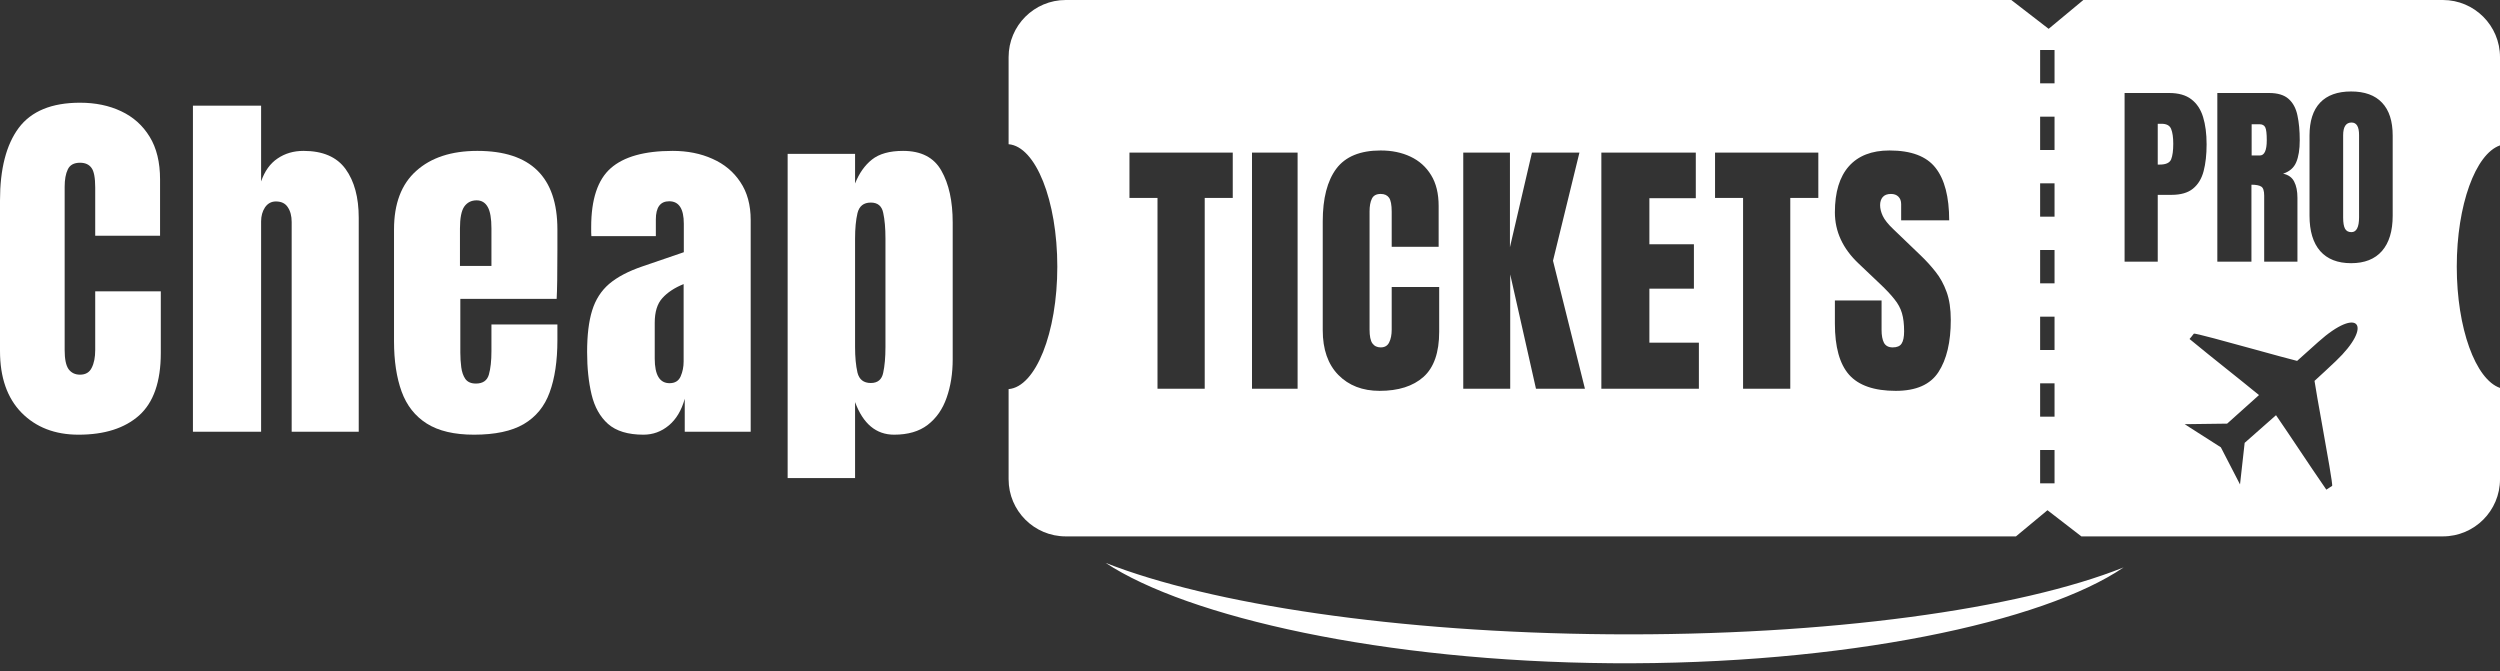
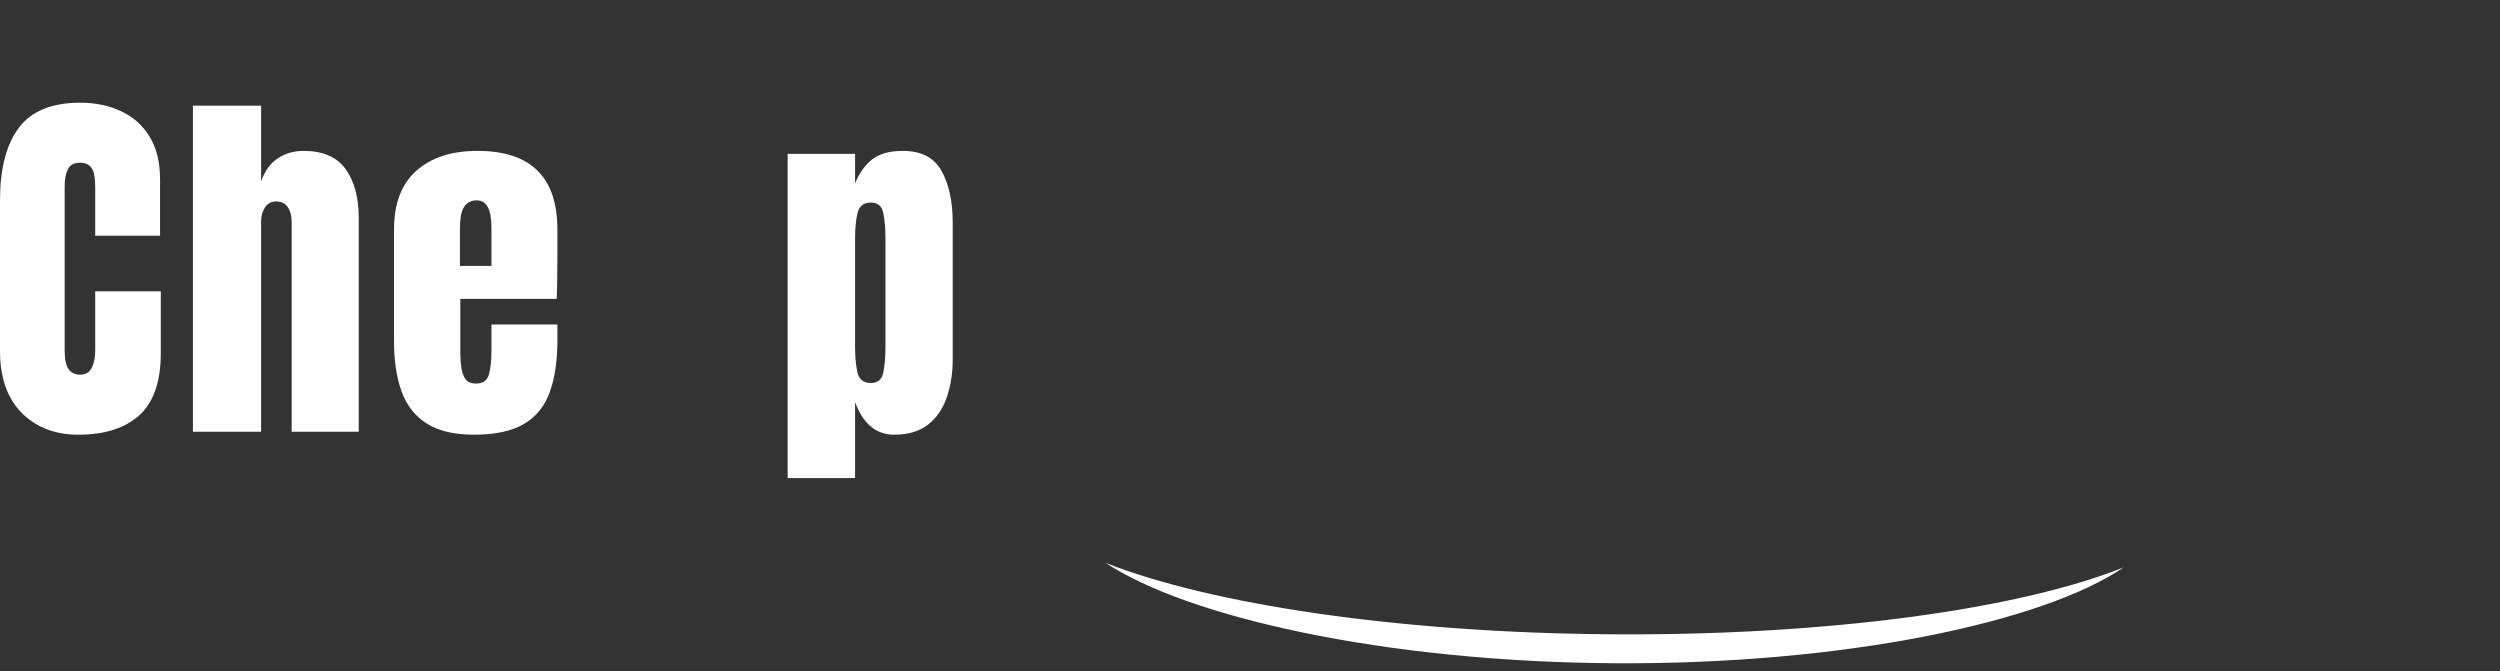
<svg xmlns="http://www.w3.org/2000/svg" width="175" height="47" viewBox="0 0 175 47" fill="none">
  <rect x="0" y="0" width="175" height="47" fill="#333333" stroke="none" />
-   <path fill-rule="evenodd" clip-rule="evenodd" d="M140.791 0L143.405 2.018L145.835 0H171C173.209 0 175 1.791 175 4V10.177C173.289 10.772 171.974 14.346 171.974 18.666C171.974 22.985 173.289 26.559 175 27.155V33.547C175 35.756 173.209 37.547 171 37.547H74.602C72.393 37.547 70.602 35.756 70.602 33.547V27.237C72.496 27.082 74.012 23.304 74.012 18.666C74.012 14.028 72.496 10.25 70.602 10.095V4C70.602 1.791 72.393 0 74.602 0H140.791ZM143.323 35.715L145.696 37.547H141.117L143.323 35.715ZM142.809 5.833V3.5H143.818V5.833H142.809ZM142.809 10.499V8.166H143.818V10.499H142.809ZM142.809 15.166V12.833H143.818V15.166H142.809ZM142.809 19.832L142.809 17.499H143.818V19.832H142.809ZM142.809 24.499V22.166H143.818V24.499H142.809ZM142.809 29.165V26.832H143.818V29.165H142.809ZM142.809 33.831V31.498H143.818V33.831H142.809ZM129.438 26.234C130.107 26.985 131.197 27.36 132.705 27.36C134.126 27.36 135.122 26.922 135.691 26.046C136.267 25.163 136.555 23.946 136.555 22.393C136.555 21.623 136.458 20.972 136.264 20.44C136.07 19.901 135.814 19.432 135.494 19.031C135.175 18.624 134.824 18.239 134.443 17.876L132.536 16.045C132.167 15.695 131.92 15.385 131.794 15.116C131.669 14.846 131.607 14.596 131.607 14.364C131.607 14.133 131.666 13.945 131.785 13.801C131.91 13.651 132.104 13.576 132.367 13.576C132.586 13.576 132.759 13.638 132.884 13.763C133.015 13.889 133.081 14.064 133.081 14.289V15.425H136.443C136.443 13.779 136.123 12.552 135.485 11.745C134.853 10.937 133.779 10.533 132.264 10.533C131.024 10.533 130.076 10.902 129.419 11.641C128.768 12.38 128.442 13.454 128.442 14.862C128.442 16.208 128.996 17.404 130.104 18.449L131.588 19.858C132.026 20.271 132.367 20.634 132.611 20.947C132.862 21.254 133.037 21.579 133.137 21.924C133.237 22.262 133.288 22.684 133.288 23.191C133.288 23.592 133.228 23.88 133.109 24.055C132.996 24.23 132.79 24.318 132.489 24.318C132.201 24.318 131.998 24.212 131.879 23.999C131.766 23.78 131.71 23.479 131.71 23.097V21.032H128.442V22.647C128.442 24.287 128.774 25.482 129.438 26.234ZM122.015 27.21V13.857H120.053V10.683H127.283V13.857H125.32V27.21H122.015ZM112.095 10.683V27.21H118.922V23.989H115.457V20.205H118.574V17.097H115.457V13.876H118.706V10.683H112.095ZM102.428 27.21V10.683H105.696V17.304L107.236 10.683H110.56L108.71 18.252L110.945 27.21H107.518L105.715 19.21V27.21H102.428ZM93.681 26.243C94.414 26.988 95.378 27.36 96.574 27.36C97.888 27.36 98.912 27.035 99.644 26.384C100.377 25.727 100.743 24.672 100.743 23.219V20.092H97.419V23.069C97.419 23.439 97.359 23.739 97.24 23.971C97.128 24.202 96.93 24.318 96.649 24.318C96.398 24.318 96.204 24.224 96.067 24.036C95.935 23.849 95.869 23.526 95.869 23.069V14.796C95.869 14.427 95.923 14.133 96.029 13.914C96.135 13.688 96.342 13.576 96.649 13.576C96.912 13.576 97.106 13.663 97.231 13.838C97.356 14.008 97.419 14.339 97.419 14.834V17.275H100.705V14.421C100.705 13.55 100.53 12.831 100.179 12.261C99.829 11.685 99.347 11.253 98.733 10.965C98.126 10.677 97.431 10.533 96.649 10.533C95.215 10.533 94.179 10.959 93.541 11.81C92.908 12.662 92.592 13.889 92.592 15.491V23.116C92.592 24.456 92.955 25.498 93.681 26.243ZM87.64 27.21V10.683H90.832V27.21H87.64ZM81.025 13.857V27.21H84.33V13.857H86.293V10.683H79.062V13.857H81.025ZM164.577 18.423C163.633 18.423 162.911 18.139 162.41 17.571C161.914 16.999 161.666 16.174 161.666 15.096V9.489C161.666 8.478 161.912 7.711 162.404 7.188C162.9 6.665 163.624 6.403 164.577 6.403C165.529 6.403 166.251 6.665 166.743 7.188C167.24 7.711 167.488 8.478 167.488 9.489V15.096C167.488 16.174 167.237 16.999 166.737 17.571C166.24 18.139 165.52 18.423 164.577 18.423ZM164.597 16.25C164.955 16.25 165.134 15.903 165.134 15.21V9.449C165.134 8.867 164.959 8.577 164.61 8.577C164.217 8.577 164.02 8.874 164.02 9.469V15.224C164.02 15.59 164.065 15.854 164.154 16.015C164.244 16.172 164.391 16.25 164.597 16.25ZM155.213 6.51V18.315H157.601V12.929C157.914 12.929 158.14 12.972 158.279 13.057C158.422 13.137 158.493 13.35 158.493 13.694V18.315H160.821V13.848C160.821 13.383 160.745 13.005 160.593 12.715C160.445 12.42 160.186 12.234 159.815 12.158C160.266 12.011 160.573 11.744 160.734 11.36C160.899 10.975 160.982 10.461 160.982 9.817C160.982 9.151 160.928 8.572 160.821 8.08C160.718 7.584 160.512 7.199 160.204 6.926C159.895 6.649 159.439 6.51 158.835 6.51H155.213ZM158.185 10.884H157.615V8.697H158.165C158.361 8.697 158.496 8.769 158.567 8.912C158.639 9.055 158.674 9.357 158.674 9.817C158.674 10.528 158.511 10.884 158.185 10.884ZM148.721 18.315V6.51H151.84C152.493 6.51 153.009 6.656 153.389 6.946C153.774 7.237 154.049 7.651 154.214 8.187C154.38 8.724 154.462 9.363 154.462 10.106C154.462 10.821 154.393 11.445 154.254 11.977C154.116 12.505 153.868 12.914 153.51 13.204C153.157 13.495 152.654 13.64 152.001 13.64H151.042V18.315H148.721ZM151.042 11.521H151.176C151.614 11.521 151.882 11.398 151.981 11.152C152.079 10.906 152.128 10.544 152.128 10.065C152.128 9.618 152.079 9.274 151.981 9.032C151.887 8.787 151.661 8.664 151.303 8.664H151.042V11.521ZM160.798 25.263L162.274 23.94C165.132 21.378 166.138 22.777 163.511 25.273C163.018 25.742 162.519 26.204 162.016 26.662C162.091 27.177 162.309 28.394 162.542 29.692C162.907 31.73 163.309 33.971 163.248 34.014C163.203 34.047 163.163 34.07 163.117 34.098C163.052 34.137 162.973 34.184 162.844 34.276C162.208 33.358 161.589 32.433 160.97 31.507C160.424 30.691 159.878 29.875 159.321 29.064C159.155 29.211 158.988 29.357 158.822 29.503C158.256 30.001 157.689 30.499 157.126 31L156.801 33.911L155.46 31.312L152.925 29.693L155.9 29.654L158.13 27.655C157.384 27.044 156.631 26.442 155.879 25.841C155.005 25.142 154.131 24.443 153.267 23.729C153.373 23.611 153.428 23.538 153.473 23.477C153.505 23.434 153.533 23.398 153.57 23.357C153.619 23.301 155.85 23.916 157.874 24.473C159.104 24.812 160.257 25.13 160.798 25.263Z" fill="white" />
  <path d="M55.135 33.463V10.77H59.855V12.844C60.141 12.127 60.534 11.569 61.035 11.171C61.545 10.765 62.272 10.562 63.214 10.562C64.485 10.562 65.379 11.024 65.898 11.95C66.425 12.875 66.689 14.085 66.689 15.58V25.151C66.689 26.145 66.546 27.044 66.261 27.848C65.984 28.643 65.544 29.274 64.938 29.741C64.342 30.199 63.56 30.428 62.591 30.428C61.329 30.428 60.417 29.668 59.855 28.146V33.463H55.135ZM60.957 26.81C61.441 26.81 61.731 26.568 61.826 26.084C61.93 25.6 61.982 25.003 61.982 24.295V16.696C61.982 15.978 61.93 15.382 61.826 14.906C61.731 14.422 61.441 14.18 60.957 14.18C60.456 14.18 60.145 14.426 60.024 14.919C59.911 15.403 59.855 15.995 59.855 16.696V24.295C59.855 24.995 59.911 25.591 60.024 26.084C60.145 26.568 60.456 26.81 60.957 26.81Z" fill="white" />
-   <path d="M45.04 30.428C43.96 30.428 43.134 30.177 42.563 29.676C42.002 29.175 41.617 28.487 41.409 27.614C41.202 26.741 41.098 25.751 41.098 24.645C41.098 23.46 41.215 22.492 41.448 21.74C41.682 20.979 42.079 20.357 42.641 19.873C43.212 19.389 43.994 18.978 44.988 18.641L47.867 17.655V15.658C47.867 14.612 47.526 14.089 46.843 14.089C46.22 14.089 45.909 14.513 45.909 15.36V16.527H41.396C41.388 16.458 41.383 16.372 41.383 16.268C41.383 16.155 41.383 16.03 41.383 15.892C41.383 13.955 41.837 12.585 42.745 11.781C43.661 10.968 45.109 10.562 47.089 10.562C48.127 10.562 49.056 10.748 49.877 11.12C50.698 11.483 51.347 12.023 51.822 12.741C52.306 13.458 52.548 14.344 52.548 15.399V30.221H47.932V27.913C47.707 28.725 47.336 29.348 46.817 29.78C46.298 30.212 45.706 30.428 45.04 30.428ZM46.869 26.823C47.249 26.823 47.508 26.663 47.647 26.343C47.785 26.024 47.854 25.678 47.854 25.306V19.886C47.215 20.145 46.717 20.474 46.363 20.871C46.008 21.26 45.831 21.835 45.831 22.596V25.099C45.831 26.248 46.177 26.823 46.869 26.823Z" fill="white" />
  <path d="M33.182 30.428C31.799 30.428 30.697 30.169 29.876 29.65C29.055 29.131 28.467 28.384 28.112 27.407C27.758 26.43 27.581 25.254 27.581 23.88V16.06C27.581 14.253 28.099 12.887 29.137 11.963C30.174 11.029 31.601 10.562 33.416 10.562C37.151 10.562 39.018 12.395 39.018 16.06V17.474C39.018 19.185 39.001 20.335 38.966 20.923H32.223V24.684C32.223 25.029 32.245 25.371 32.288 25.708C32.331 26.037 32.426 26.309 32.573 26.525C32.729 26.741 32.975 26.849 33.312 26.849C33.796 26.849 34.099 26.642 34.22 26.227C34.341 25.803 34.401 25.254 34.401 24.58V22.713H39.018V23.815C39.018 25.267 38.836 26.486 38.473 27.472C38.119 28.448 37.514 29.188 36.658 29.689C35.811 30.182 34.652 30.428 33.182 30.428ZM32.197 18.615H34.401V15.995C34.401 15.295 34.315 14.794 34.142 14.491C33.969 14.18 33.71 14.024 33.364 14.024C32.992 14.024 32.703 14.171 32.495 14.465C32.296 14.759 32.197 15.269 32.197 15.995V18.615Z" fill="white" />
  <path d="M13.505 30.22V7.397H18.277V12.701C18.528 11.975 18.913 11.439 19.431 11.093C19.95 10.739 20.555 10.562 21.247 10.562C22.595 10.562 23.576 10.985 24.19 11.832C24.804 12.68 25.111 13.816 25.111 15.243V30.22H20.417V15.541C20.417 15.117 20.326 14.772 20.144 14.504C19.971 14.236 19.695 14.102 19.314 14.102C18.995 14.102 18.74 14.24 18.549 14.517C18.368 14.793 18.277 15.122 18.277 15.502V30.22H13.505Z" fill="white" />
  <path d="M5.498 30.428C3.847 30.428 2.516 29.914 1.504 28.885C0.501 27.856 0 26.417 0 24.567V14.037C0 11.824 0.437 10.13 1.31 8.954C2.192 7.778 3.622 7.19 5.602 7.19C6.683 7.19 7.642 7.389 8.481 7.787C9.328 8.185 9.994 8.781 10.478 9.576C10.962 10.363 11.204 11.357 11.204 12.559V16.501H6.665V13.13C6.665 12.447 6.579 11.988 6.406 11.755C6.233 11.513 5.965 11.392 5.602 11.392C5.178 11.392 4.893 11.547 4.746 11.859C4.599 12.161 4.526 12.568 4.526 13.078V24.502C4.526 25.133 4.616 25.578 4.798 25.838C4.988 26.097 5.256 26.227 5.602 26.227C5.991 26.227 6.263 26.067 6.419 25.747C6.583 25.427 6.665 25.012 6.665 24.502V20.391H11.256V24.709C11.256 26.715 10.75 28.172 9.739 29.08C8.727 29.979 7.314 30.428 5.498 30.428Z" fill="white" />
-   <path fill-rule="evenodd" clip-rule="evenodd" d="M77.394 39.403C83.144 43.194 96.816 46.301 112.79 46.426C129.104 46.553 143.064 43.533 148.651 39.719C141.368 42.632 127.979 44.52 112.682 44.4C97.801 44.284 84.754 42.297 77.394 39.403Z" fill="white" />
+   <path fill-rule="evenodd" clip-rule="evenodd" d="M77.394 39.403C83.144 43.194 96.816 46.301 112.79 46.426C129.104 46.553 143.064 43.533 148.651 39.719C141.368 42.632 127.979 44.52 112.682 44.4C97.801 44.284 84.754 42.297 77.394 39.403" fill="white" />
</svg>